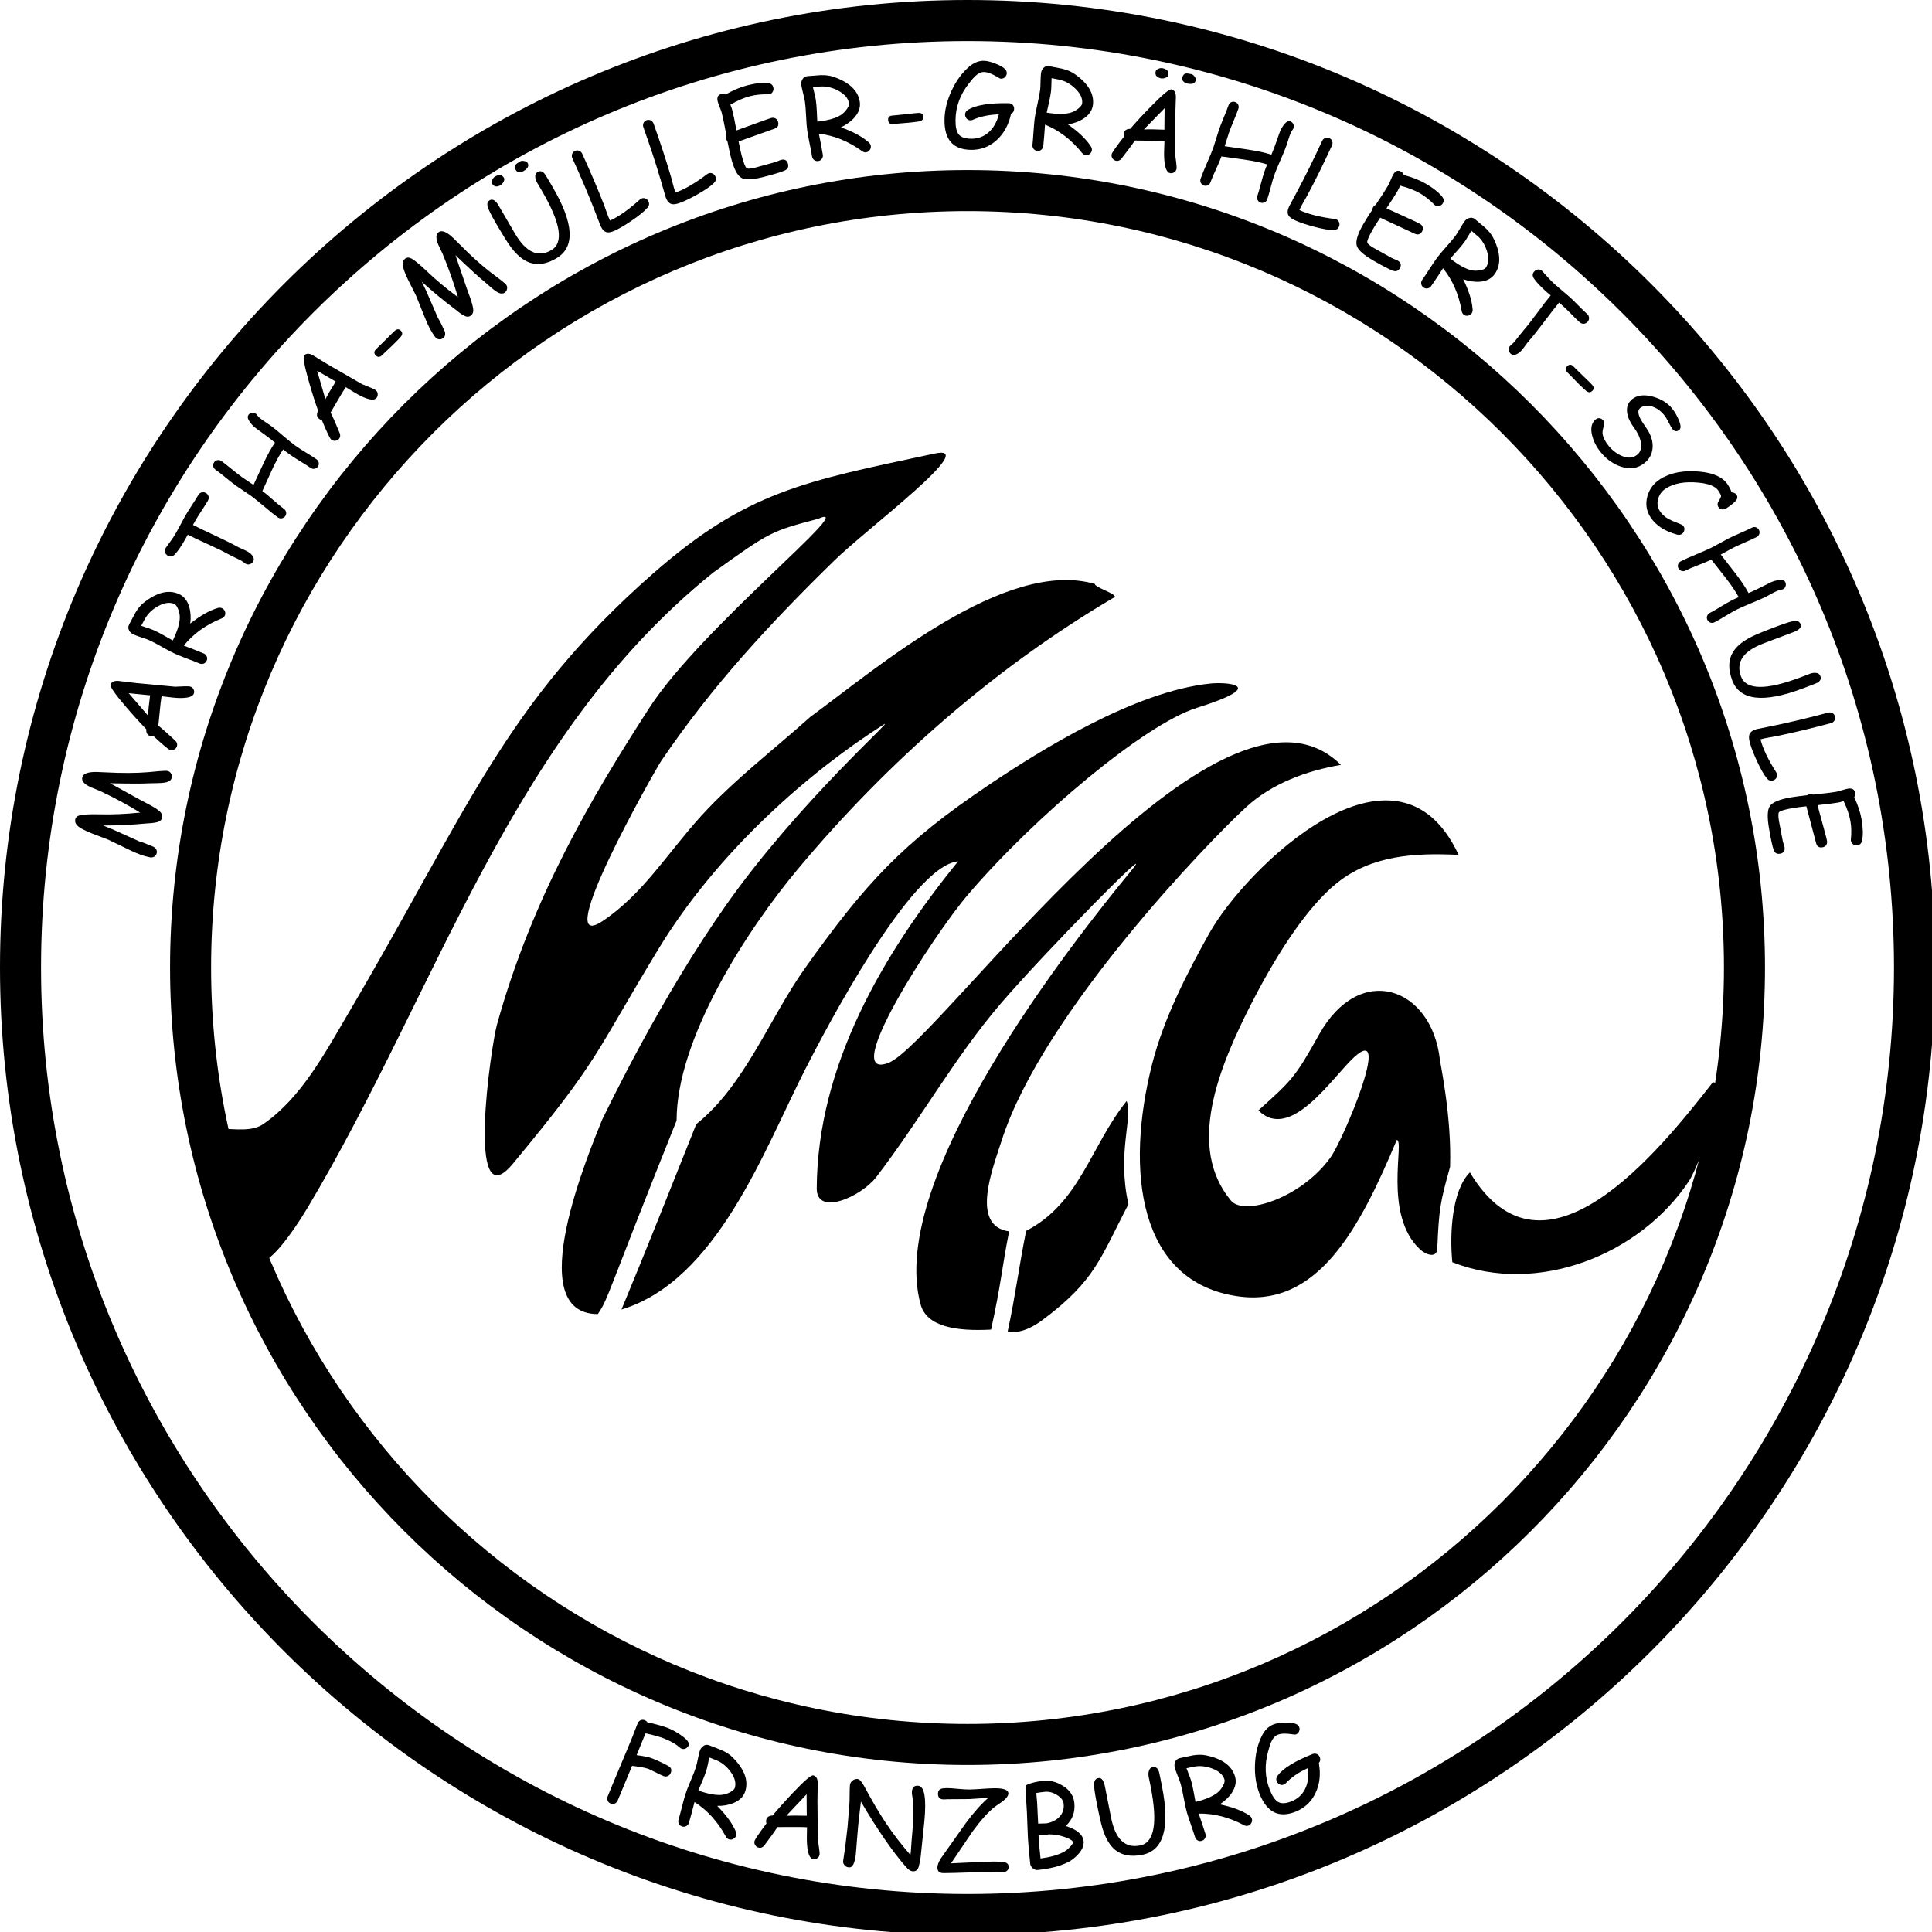
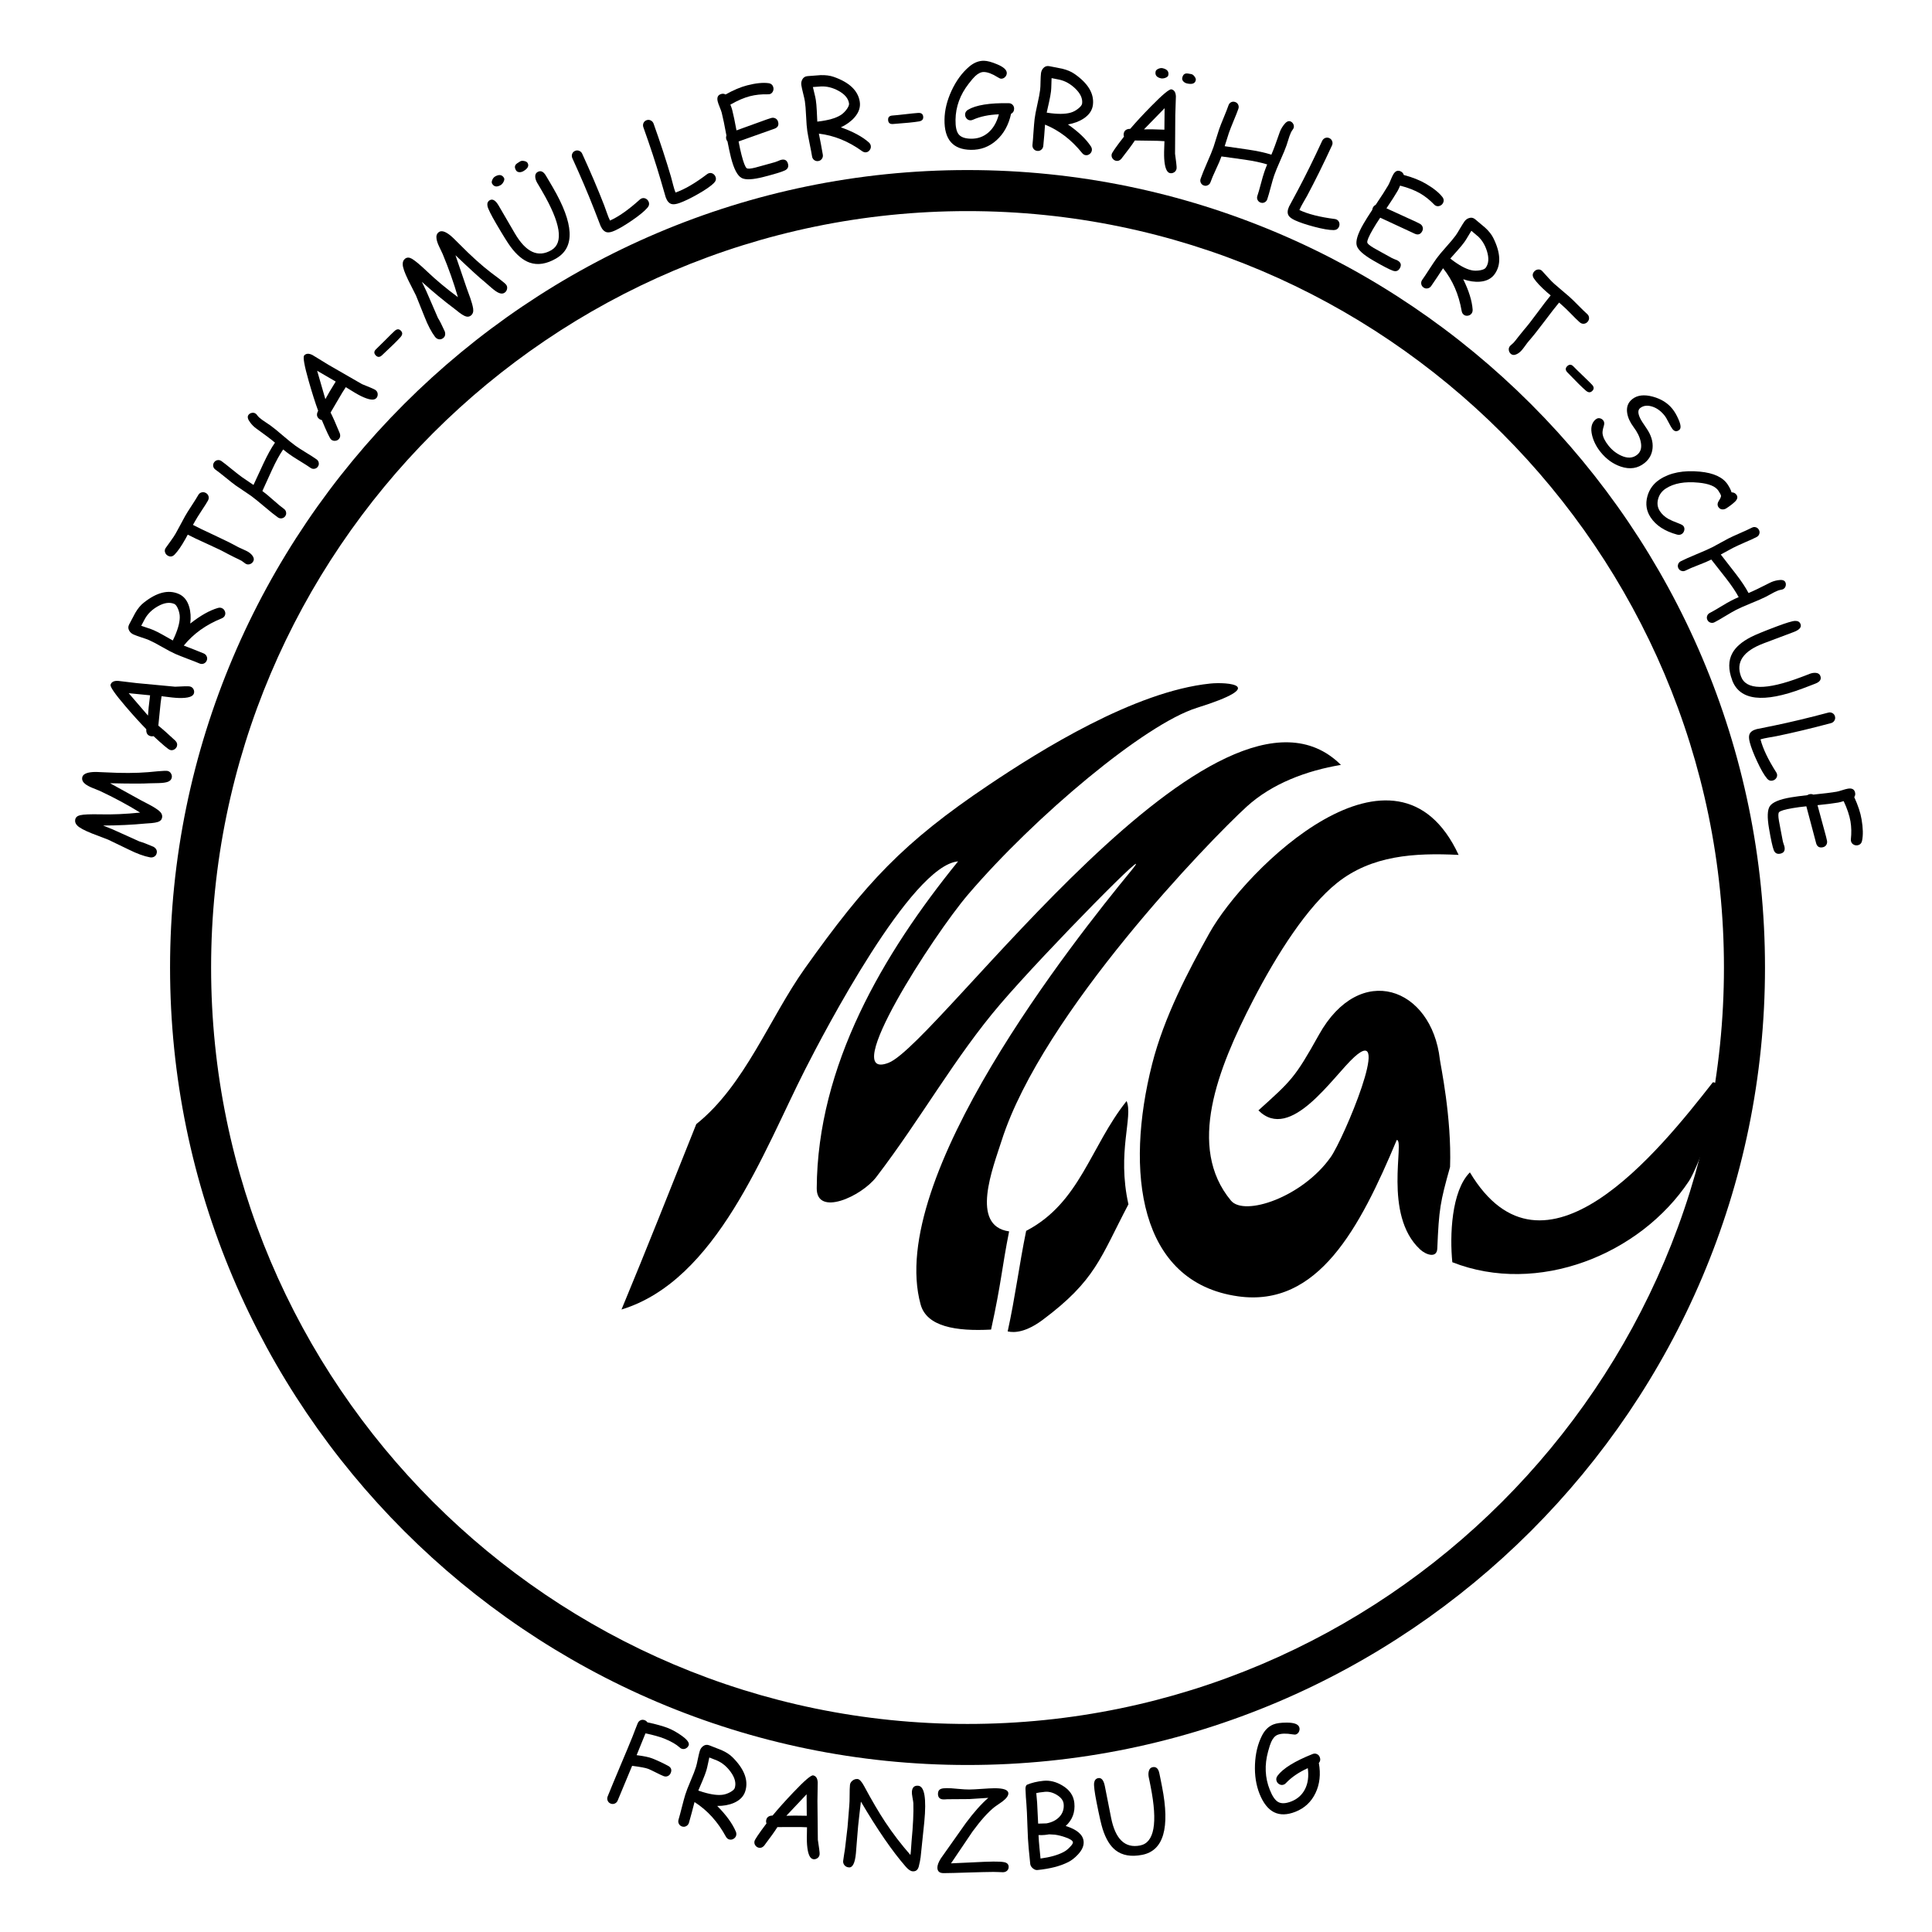
<svg xmlns="http://www.w3.org/2000/svg" xmlns:ns1="http://www.inkscape.org/namespaces/inkscape" xmlns:ns2="http://sodipodi.sourceforge.net/DTD/sodipodi-0.dtd" width="64mm" height="64mm" viewBox="0 0 64 64" version="1.1" id="svg16392" ns1:version="1.1.1 (3bf5ae0d25, 2021-09-20)" ns2:docname="MMGS-Logo.svg">
  <defs id="defs16389" />
  <g ns1:label="Ebene 1" ns1:groupmode="layer" id="layer1">
    <path id="path17055" style="fill:#000000;fill-rule:evenodd;stroke-width:0.517" d="M 120.945 21.258 C 66.039 21.258 21.258 66.039 21.258 120.945 C 21.258 175.851 66.039 220.633 120.945 220.633 C 175.851 220.633 220.633 175.851 220.633 120.945 C 220.633 66.039 175.851 21.258 120.945 21.258 z M 120.945 26.389 C 173.025 26.389 215.502 68.865 215.502 120.945 C 215.502 173.025 173.025 215.502 120.945 215.502 C 68.865 215.502 26.389 173.025 26.389 120.945 C 26.389 68.865 68.865 26.389 120.945 26.389 z " transform="scale(0.265)" />
-     <path id="path11069" style="fill:#000000;fill-rule:evenodd;stroke-width:0.517" d="M 120.945 0 C 54.331 1.8947806e-14 0 54.331 0 120.945 C 9.4739031e-15 187.56 54.331 241.891 120.945 241.891 C 187.56 241.891 241.891 187.56 241.891 120.945 C 241.891 54.331 187.56 0 120.945 0 z M 120.945 5.131 C 184.734 5.131 236.758 57.157 236.758 120.945 C 236.758 184.734 184.734 236.758 120.945 236.758 C 57.157 236.758 5.131 184.734 5.131 120.945 C 5.131 57.157 57.157 5.131 120.945 5.131 z " transform="scale(0.265)" />
    <g aria-label="FRANZBURG" id="text8316" style="font-size:1.642px;line-height:0;letter-spacing:0.308px;word-spacing:0px;fill:#000000;stroke-width:0.137">
      <path d="m 22.575,57.927 q -0.03,-0.012 -0.058,-0.039 -0.177,-0.16 -0.518,-0.297 -0.111,-0.044 -0.266,-0.087 -0.153,-0.044 -0.351,-0.084 l -0.293,0.722 q 0.357,0.044 0.52,0.109 0.258,0.103 0.522,0.244 0.151,0.08 0.089,0.234 -0.03,0.075 -0.099,0.106 -0.068,0.029 -0.14,2.62e-4 -0.087,-0.035 -0.255,-0.12 -0.168,-0.085 -0.255,-0.12 -0.114,-0.046 -0.531,-0.1 l -0.477,1.146 q -0.029,0.072 -0.095,0.102 -0.067,0.031 -0.139,0.003 -0.072,-0.029 -0.1,-0.099 -0.027,-0.067 0.001,-0.139 0.132,-0.33 0.408,-0.985 0.278,-0.656 0.411,-0.986 0.03,-0.074 0.085,-0.222 0.058,-0.15 0.088,-0.223 0.03,-0.074 0.095,-0.106 0.067,-0.031 0.141,-0.002 0.055,0.022 0.087,0.07 0.222,0.046 0.395,0.096 0.173,0.048 0.299,0.098 0.193,0.077 0.418,0.232 0.306,0.212 0.256,0.336 -0.027,0.067 -0.091,0.101 -0.072,0.039 -0.144,0.01 z" style="font-size:3.695px;font-family:'Comic Sans MS';fill:#000000;stroke-width:0.036" id="path16703" />
      <path d="m 24.152,60.933 q -0.066,-0.02 -0.106,-0.092 -0.4,-0.738 -1.039,-1.146 l -0.089,0.342 -0.095,0.343 q -0.023,0.076 -0.088,0.111 -0.064,0.037 -0.138,0.015 -0.074,-0.023 -0.109,-0.09 -0.033,-0.065 -0.01,-0.141 0.041,-0.136 0.11,-0.41 0.07,-0.275 0.112,-0.411 0.048,-0.159 0.178,-0.462 0.13,-0.304 0.178,-0.461 0.027,-0.088 0.062,-0.266 0.037,-0.177 0.064,-0.265 0.03,-0.098 0.108,-0.156 0.093,-0.072 0.206,-0.028 l 0.406,0.159 q 0.228,0.101 0.364,0.237 0.586,0.584 0.424,1.119 -0.08,0.262 -0.379,0.392 -0.241,0.104 -0.553,0.101 0.449,0.451 0.618,0.852 0.028,0.069 0.009,0.131 -0.022,0.072 -0.092,0.11 -0.068,0.038 -0.139,0.016 z m -0.406,-2.616 -0.249,-0.098 -0.046,0.214 q -0.027,0.131 -0.051,0.213 -0.042,0.138 -0.127,0.337 l -0.141,0.332 q 0.024,0.007 0.074,0.024 0.051,0.017 0.077,0.025 0.44,0.134 0.695,0.083 0.113,-0.024 0.222,-0.085 0.121,-0.069 0.141,-0.136 0.073,-0.24 -0.137,-0.53 -0.193,-0.266 -0.458,-0.379 z" style="font-size:3.695px;font-family:'Comic Sans MS';fill:#000000;stroke-width:0.036" id="path16705" />
      <path d="m 26.933,61.586 q -0.163,-0.033 -0.198,-0.475 -0.014,-0.168 -0.002,-0.58 -0.185,-0.012 -0.49,-0.008 l -0.49,0.002 q -0.135,0.214 -0.44,0.616 -0.077,0.087 -0.174,0.068 -0.071,-0.014 -0.117,-0.077 -0.044,-0.062 -0.029,-0.138 0.017,-0.085 0.398,-0.591 -0.021,-0.052 -0.009,-0.112 0.029,-0.143 0.211,-0.149 0.278,-0.337 0.686,-0.766 0.555,-0.585 0.658,-0.564 0.14,0.028 0.151,0.233 l -0.009,0.617 0.013,1.282 0.044,0.3 q 0.022,0.154 0.012,0.201 -0.015,0.076 -0.081,0.116 -0.065,0.04 -0.136,0.026 z m -0.213,-2.148 -0.671,0.712 q 0.225,-0.011 0.676,-6.12e-4 z" style="font-size:3.695px;font-family:'Comic Sans MS';fill:#000000;stroke-width:0.036" id="path16707" />
      <path d="m 30.493,61.541 q -0.008,0.086 -0.056,0.285 -0.046,0.179 -0.209,0.163 -0.099,-0.009 -0.223,-0.152 -0.665,-0.761 -1.486,-2.156 l -0.048,0.407 -0.045,0.409 q -0.014,0.149 -0.037,0.448 -0.021,0.299 -0.036,0.45 -0.046,0.483 -0.233,0.465 -0.099,-0.009 -0.15,-0.078 -0.047,-0.061 -0.039,-0.138 0.007,-0.075 0.033,-0.227 0.027,-0.151 0.034,-0.227 0.011,-0.111 0.039,-0.332 0.028,-0.222 0.039,-0.333 0.011,-0.119 0.029,-0.358 0.018,-0.241 0.029,-0.36 0.011,-0.113 0.011,-0.338 -8.4e-5,-0.227 0.011,-0.34 0.008,-0.083 0.084,-0.144 0.078,-0.061 0.168,-0.053 0.095,0.009 0.215,0.231 0.383,0.713 0.698,1.19 0.375,0.567 0.838,1.095 0.013,-0.077 0.022,-0.228 l 0.016,-0.227 q 0.075,-0.788 0.059,-1.261 -0.003,-0.047 -0.03,-0.193 -0.024,-0.126 -0.018,-0.194 0.02,-0.208 0.21,-0.19 0.312,0.03 0.201,1.195 -0.019,0.199 -0.062,0.596 -0.043,0.395 -0.062,0.594 z" style="font-size:3.695px;font-family:'Comic Sans MS';fill:#000000;stroke-width:0.036" id="path16709" />
      <path d="m 33.195,59.685 -0.242,0.168 q -0.326,0.257 -0.737,0.819 l -0.626,0.927 q -0.045,0.069 -0.087,0.127 l 0.702,-0.032 q 0.46,-0.025 0.703,-0.027 0.238,-0.002 0.352,0.019 0.146,0.028 0.153,0.147 0.004,0.088 -0.057,0.141 -0.054,0.046 -0.135,0.046 -0.052,3.97e-4 -0.157,-0.006 -0.105,-0.005 -0.157,-0.004 -0.274,0.002 -0.824,0.019 -0.548,0.019 -0.822,0.021 -0.207,0.002 -0.209,-0.181 -9.03e-4,-0.119 0.11,-0.3 l 0.191,-0.27 0.644,-0.911 q 0.398,-0.535 0.742,-0.832 l -0.631,0.041 -0.729,0.005 q -0.02,1.5e-4 -0.059,0.004 -0.038,0.002 -0.056,0.002 -0.191,0.001 -0.193,-0.184 -9.29e-4,-0.123 0.096,-0.163 0.059,-0.026 0.196,-0.027 0.124,-9.43e-4 0.37,0.024 0.247,0.023 0.372,0.022 0.139,-0.001 0.415,-0.021 0.278,-0.02 0.418,-0.021 0.464,-0.004 0.465,0.171 9.03e-4,0.119 -0.207,0.276 z" style="font-size:3.695px;font-family:'Comic Sans MS';fill:#000000;stroke-width:0.036" id="path16711" />
      <path d="m 35.382,61.686 q -0.388,0.198 -1.016,0.261 -0.077,0.008 -0.155,-0.059 -0.075,-0.065 -0.083,-0.142 l -0.052,-0.522 q -0.026,-0.257 -0.041,-0.736 -0.016,-0.517 -0.035,-0.747 -0.018,-0.165 -0.03,-0.494 0.004,-0.091 0.047,-0.124 0.237,-0.1 0.547,-0.131 0.316,-0.032 0.628,0.155 0.36,0.214 0.397,0.578 0.046,0.461 -0.286,0.763 0.281,0.088 0.428,0.215 0.149,0.127 0.165,0.292 0.022,0.217 -0.193,0.444 -0.149,0.16 -0.321,0.248 z m -0.781,-2.328 q -0.196,0.02 -0.273,0.04 l 0.028,0.314 0.034,0.698 q 0.257,-0.004 0.275,-0.008 0.269,-0.049 0.426,-0.213 0.169,-0.178 0.144,-0.43 -0.017,-0.171 -0.22,-0.297 -0.203,-0.127 -0.413,-0.105 z m 0.345,1.418 -0.193,-0.011 q -0.023,0.002 -0.071,0.011 -0.046,0.006 -0.072,0.009 -0.097,0.01 -0.208,0.004 0.012,0.227 0.03,0.405 l 0.037,0.372 q 0.469,-0.063 0.753,-0.21 0.121,-0.061 0.225,-0.175 0.1,-0.104 0.095,-0.151 -0.009,-0.084 -0.249,-0.167 -0.18,-0.064 -0.348,-0.087 z" style="font-size:3.695px;font-family:'Comic Sans MS';fill:#000000;stroke-width:0.036" id="path16713" />
      <path d="m 37.836,61.444 q -0.55,0.108 -0.884,-0.155 -0.27,-0.212 -0.425,-0.7 -0.071,-0.22 -0.203,-0.892 -0.049,-0.248 -0.068,-0.402 -0.021,-0.163 -0.012,-0.231 0.019,-0.138 0.134,-0.161 0.163,-0.032 0.222,0.267 l 0.205,1.039 q 0.211,1.073 0.962,0.925 0.706,-0.139 0.351,-1.944 -0.013,-0.067 -0.034,-0.173 -0.023,-0.106 -0.03,-0.141 -0.022,-0.11 9.54e-4,-0.201 0.029,-0.116 0.126,-0.135 0.177,-0.035 0.225,0.208 0.014,0.073 0.045,0.219 0.029,0.147 0.043,0.219 0.404,2.05 -0.657,2.258 z" style="font-size:3.695px;font-family:'Comic Sans MS';fill:#000000;stroke-width:0.036" id="path16715" />
-       <path d="M 41.346,60.48 Q 41.281,60.5 41.207,60.462 40.467,60.066 39.708,60.078 l 0.114,0.335 0.11,0.338 q 0.023,0.076 -0.013,0.141 -0.033,0.066 -0.107,0.088 -0.074,0.022 -0.14,-0.015 -0.063,-0.036 -0.086,-0.112 -0.041,-0.137 -0.134,-0.402 -0.093,-0.268 -0.133,-0.405 -0.047,-0.159 -0.106,-0.484 -0.059,-0.325 -0.106,-0.482 -0.026,-0.088 -0.095,-0.256 -0.067,-0.168 -0.093,-0.257 -0.029,-0.099 0.004,-0.189 0.039,-0.111 0.157,-0.137 l 0.427,-0.091 q 0.246,-0.041 0.434,-0.003 0.811,0.164 0.97,0.7 0.078,0.263 -0.101,0.536 -0.144,0.22 -0.406,0.389 0.624,0.129 0.985,0.37 0.061,0.042 0.08,0.104 0.022,0.073 -0.016,0.142 -0.036,0.069 -0.107,0.09 z m -1.78,-1.959 -0.262,0.055 0.079,0.204 q 0.05,0.124 0.074,0.206 0.041,0.138 0.08,0.351 l 0.066,0.355 q 0.024,-0.007 0.075,-0.02 0.052,-0.014 0.078,-0.021 0.441,-0.131 0.626,-0.314 0.081,-0.082 0.138,-0.193 0.063,-0.124 0.043,-0.191 -0.071,-0.24 -0.406,-0.367 -0.307,-0.116 -0.591,-0.064 z" style="font-size:3.695px;font-family:'Comic Sans MS';fill:#000000;stroke-width:0.036" id="path16717" />
      <path d="m 43.688,58.4 q 0.101,0.556 -0.11,0.997 -0.21,0.439 -0.662,0.619 -0.412,0.164 -0.71,0.017 -0.298,-0.149 -0.482,-0.61 -0.173,-0.434 -0.151,-0.975 0.023,-0.543 0.232,-0.954 0.139,-0.275 0.379,-0.37 0.153,-0.061 0.442,-0.06 0.353,-7.97e-4 0.411,0.145 0.027,0.069 -0.002,0.142 -0.029,0.074 -0.099,0.102 -0.037,0.015 -0.121,-5.2e-4 -0.318,-0.054 -0.494,0.016 -0.126,0.05 -0.211,0.236 -0.043,0.093 -0.103,0.317 -0.183,0.667 0.056,1.267 0.125,0.315 0.273,0.402 0.16,0.095 0.444,-0.017 0.3,-0.119 0.446,-0.397 0.153,-0.294 0.096,-0.704 -0.455,0.208 -0.725,0.496 -0.031,0.034 -0.068,0.048 -0.074,0.029 -0.145,-0.008 -0.066,-0.034 -0.093,-0.103 -0.037,-0.092 0.03,-0.183 0.274,-0.365 1.161,-0.718 0.072,-0.029 0.14,5.51e-4 0.068,0.029 0.097,0.103 0.043,0.109 -0.03,0.193 z" style="font-size:3.695px;font-family:'Comic Sans MS';fill:#000000;stroke-width:0.036" id="path16719" />
    </g>
    <g id="g11081" transform="matrix(0.137,0,0,0.137,-8.727,-25.6)" style="fill:#000000">
      <path d="m 286.31,502.301 c -8.47,-30.625 37.07,-88.068 50.877,-104.865 7.302,-8.883 -20.63,19.389 -31.572,32.16 -10.985,12.821 -19.177,27.689 -30.024,41.864 -3.599,4.703 -14.441,9.634 -14.405,2.728 0.158,-29.66 16.014,-56.686 34.178,-79.048 -11.372,0.992 -32.421,41.34 -37.009,50.371 -10.004,19.694 -21.329,50.968 -44.377,57.99 6.116,-14.701 12.03,-29.715 18.081,-44.827 11.753,-9.387 17.677,-25.61 26.296,-37.717 14.661,-20.594 23.631,-30.337 44.428,-44.297 12.501,-8.391 35.22,-22.624 53.547,-24.517 4.013,-0.415 14.417,0.351 -3.247,5.878 -12.549,3.926 -39.113,26.182 -55.34,45.173 -8.258,9.665 -31.438,45.382 -19.195,40.653 12.088,-4.67 80.098,-101.153 109.386,-72.033 -8.243,1.374 -16.642,4.483 -22.802,10.104 -8.813,8.042 -49.389,49.897 -59.233,80.722 -2.122,6.646 -7.709,20.639 1.804,21.97 -1.776,8.9 -1.849,12.269 -4.362,23.741 -8.51,0.457 -15.555,-0.717 -17.03,-6.05 z" style="fill:#000000;fill-rule:evenodd" id="path11071" />
      <path d="m 307.353,508.793 c 1.834,-8.319 2.792,-16.144 4.471,-24.311 13.051,-6.792 15.503,-20.398 24.28,-31.388 1.647,3.758 -2.381,12.291 0.45,24.967 -6.793,12.898 -7.888,18.348 -20.713,27.923 -3.983,2.974 -6.787,3.2 -8.488,2.809 z" style="fill:#000000;fill-rule:evenodd" id="path11073" />
-       <path d="m 117.394,459.818 c 3.282,0 7.236,0.73 9.998,-1.179 9.233,-6.383 15.001,-17.378 20.683,-27.017 28.569,-48.467 37.586,-74.487 73.375,-105.948 22.846,-20.083 36.779,-22.421 68.047,-29.102 11.84,-2.758 -16.115,18.049 -24.004,25.765 -15.788,15.443 -29.567,30.325 -41.953,48.574 -1.181,1.74 -27.21,47.425 -14.117,38.65 9.823,-6.584 15.644,-16.395 23.766,-25.347 7.872,-8.677 18.064,-16.483 26.428,-23.996 16.256,-11.906 47.138,-38.42 68.813,-32.162 0,0.84 4.873,2.214 4.873,3.13 -29.002,17.019 -54.969,39.868 -76.584,65.699 -12.551,14.999 -29.42,41.155 -29.42,60.922 -17.019,42.434 -16.457,43.052 -19.052,46.791 -18.775,0 -1.784,-39.88 1.04,-46.978 1.541,-3.097 14.216,-29.637 30.252,-52.298 17.382,-24.564 40.87,-45.197 37.894,-43.309 -17.491,11.093 -39.944,30.306 -54.562,54.382 -15.515,25.555 -14.017,26.374 -35.194,51.893 -11.455,13.803 -5.224,-28.593 -3.823,-33.646 8.55,-30.82 22.993,-55.171 36.816,-76.566 12.693,-19.645 51.681,-50.474 40.798,-45.759 -11.187,2.994 -11.435,2.973 -25.297,12.975 -49.15,39.534 -66.43,100.523 -98.08,153.567 -4.411,7.392 -8.967,12.783 -10.646,12.783 -3.246,-9.457 -10.051,-22.346 -10.051,-31.822 z" style="fill:#000000;fill-rule:evenodd" id="path11075" />
+       <path d="m 117.394,459.818 z" style="fill:#000000;fill-rule:evenodd" id="path11075" />
      <path d="m 363.046,500.307 c -24.04,-3.391 -27.358,-30.208 -20.759,-56.184 2.892,-11.383 8.74,-22.473 13.814,-31.581 8.742,-15.693 45.207,-51.402 60.293,-18.967 -10.685,-0.534 -21.053,0.099 -29.422,6.794 -7.169,5.735 -14.47,17.108 -20.309,28.412 -8.533,16.521 -16.054,35.49 -5.317,48.385 3.241,3.891 17.256,-0.81 24.117,-10.512 3.135,-4.433 14.94,-32.576 5.714,-24.213 -5.19,4.704 -15.412,20.687 -23.191,12.908 7.937,-7.174 8.792,-7.794 14.621,-18.268 9.921,-17.831 27.27,-11.503 29.252,5.95 0.149,1.312 2.877,13.992 2.464,25.995 -2.388,8.538 -2.681,10.093 -3.088,19.732 -0.102,2.418 -2.722,1.539 -4.157,0.211 -9.047,-8.372 -3.644,-26.472 -5.641,-26.472 -8.929,21.293 -19.011,40.545 -38.392,37.811 z" style="fill:#000000;fill-rule:evenodd" id="path11077" />
      <path d="m 472.132,472.373 c -11.892,17.954 -36.657,27.781 -57.263,19.691 -0.641,-6.37 -0.253,-17.223 4.25,-21.726 17.783,29.689 45.617,-4.991 58.745,-21.781 4.601,0 -3.758,20.835 -5.732,23.816 z" style="fill:#000000;fill-rule:evenodd" id="path11079" />
    </g>
    <g aria-label="MARTHA-MÜLLER-GRÄHLERT-SCHULE" id="text13357" style="font-size:1.642px;line-height:0;letter-spacing:0.308px;word-spacing:0px;fill:#000000;stroke-width:0.137">
      <path d="m 5.69,25.759 q -0.018,0.096 -0.129,0.139 -0.095,0.037 -0.302,0.043 l -0.317,0.007 q -0.297,0.02 -1.295,-0.002 l 1.003,0.554 0.318,0.167 q 0.189,0.101 0.303,0.194 0.121,0.1 0.098,0.225 -0.019,0.105 -0.144,0.144 -0.082,0.025 -0.203,0.036 l -0.206,0.015 q -0.659,0.063 -1.4,0.066 l 0.306,0.123 0.894,0.403 q 0.162,0.045 0.471,0.179 0.128,0.079 0.106,0.201 -0.016,0.087 -0.088,0.127 -0.061,0.034 -0.139,0.02 -0.296,-0.055 -0.704,-0.258 L 3.583,27.815 3.043,27.608 q -0.377,-0.151 -0.482,-0.26 -0.09,-0.09 -0.07,-0.195 0.021,-0.115 0.163,-0.148 0.171,-0.04 0.672,-0.029 0.601,0.015 1.317,-0.058 -0.634,-0.39 -1.338,-0.719 l -0.249,-0.101 q -0.15,-0.061 -0.236,-0.13 -0.118,-0.094 -0.096,-0.214 0.028,-0.153 0.338,-0.178 0.106,-0.01 0.431,0.009 0.821,0.044 1.418,-0.006 l 0.321,-0.03 q 0.257,-0.022 0.314,-0.011 0.076,0.014 0.117,0.082 0.041,0.066 0.027,0.139 z" style="font-size:3.695px;font-family:'Comic Sans MS';fill:#000000;stroke-width:0.036" id="path16626" />
      <path d="m 6.422,22.974 q -0.05,0.158 -0.493,0.148 -0.169,-0.004 -0.577,-0.059 -0.031,0.183 -0.058,0.487 l -0.049,0.488 q 0.198,0.157 0.567,0.502 0.079,0.085 0.049,0.18 -0.022,0.069 -0.089,0.108 -0.067,0.038 -0.141,0.014 -0.083,-0.026 -0.546,-0.457 -0.054,0.015 -0.112,-0.003 Q 4.833,24.337 4.846,24.156 4.54,23.844 4.155,23.394 3.631,22.781 3.663,22.681 3.706,22.545 3.911,22.555 l 0.612,0.073 1.277,0.12 0.303,-0.013 q 0.155,-0.006 0.202,0.009 0.074,0.023 0.107,0.092 0.033,0.069 0.011,0.138 z m -2.158,-0.011 0.638,0.742 q 0.012,-0.225 0.07,-0.672 z" style="font-size:3.695px;font-family:'Comic Sans MS';fill:#000000;stroke-width:0.036" id="path16628" />
      <path d="m 7.449,20.389 q -0.027,0.063 -0.104,0.095 -0.779,0.313 -1.257,0.902 l 0.33,0.127 0.33,0.133 q 0.073,0.032 0.1,0.1 0.03,0.068 -0.001,0.139 -0.031,0.071 -0.101,0.098 -0.068,0.026 -0.141,-0.006 -0.131,-0.057 -0.395,-0.155 -0.265,-0.101 -0.396,-0.158 -0.152,-0.066 -0.439,-0.23 -0.287,-0.164 -0.437,-0.229 -0.084,-0.037 -0.257,-0.092 -0.172,-0.057 -0.256,-0.094 -0.094,-0.041 -0.143,-0.125 -0.06,-0.101 -0.004,-0.208 l 0.204,-0.385 q 0.126,-0.215 0.277,-0.334 0.647,-0.516 1.16,-0.293 0.252,0.109 0.346,0.421 0.076,0.251 0.038,0.561 0.5,-0.395 0.916,-0.517 0.072,-0.02 0.131,0.006 0.07,0.03 0.099,0.104 0.03,0.072 3.346e-4,0.14 z m -2.645,0.105 -0.126,0.236 0.207,0.07 q 0.127,0.042 0.205,0.075 0.132,0.057 0.32,0.164 l 0.314,0.178 q 0.01,-0.023 0.033,-0.07 0.023,-0.049 0.034,-0.074 Q 5.974,20.651 5.953,20.392 5.942,20.278 5.894,20.162 5.839,20.034 5.774,20.006 5.544,19.907 5.232,20.082 4.946,20.243 4.804,20.494 Z" style="font-size:3.695px;font-family:'Comic Sans MS';fill:#000000;stroke-width:0.036" id="path16630" />
      <path d="m 6.892,16.578 q -0.065,0.116 -0.22,0.348 -0.149,0.226 -0.217,0.35 l -0.063,0.112 q 0.22,0.117 0.729,0.352 0.474,0.22 0.726,0.361 0.055,0.031 0.173,0.082 0.118,0.052 0.175,0.083 0.107,0.06 0.165,0.138 0.079,0.102 0.027,0.195 -0.035,0.063 -0.108,0.089 -0.072,0.026 -0.142,-0.013 -0.024,-0.013 -0.066,-0.048 -0.043,-0.034 -0.066,-0.048 Q 7.929,18.537 7.768,18.462 7.609,18.385 7.53,18.341 7.305,18.215 6.877,18.023 6.415,17.814 6.22,17.711 l -0.079,0.144 q -0.193,0.345 -0.354,0.513 -0.104,0.109 -0.227,0.04 -0.065,-0.036 -0.09,-0.104 -0.029,-0.078 0.017,-0.149 0.034,-0.053 0.169,-0.236 0.107,-0.147 0.162,-0.244 0.053,-0.094 0.157,-0.288 0.103,-0.195 0.156,-0.289 0.068,-0.121 0.218,-0.349 0.151,-0.23 0.219,-0.351 0.038,-0.068 0.111,-0.087 0.071,-0.02 0.14,0.019 0.068,0.038 0.089,0.11 0.02,0.071 -0.018,0.139 z" style="font-size:3.695px;font-family:'Comic Sans MS';fill:#000000;stroke-width:0.036" id="path16632" />
      <path d="m 8.525,13.762 q 0.046,0.066 0.165,0.151 0.044,0.031 0.133,0.09 0.089,0.059 0.133,0.09 0.147,0.105 0.418,0.339 0.273,0.233 0.419,0.338 0.112,0.08 0.346,0.223 0.235,0.143 0.348,0.224 0.06,0.043 0.072,0.113 0.013,0.069 -0.03,0.129 -0.042,0.059 -0.112,0.07 -0.07,0.012 -0.131,-0.031 Q 10.173,15.418 9.938,15.275 9.703,15.132 9.592,15.052 9.485,14.975 9.38,14.889 9.205,15.143 9.011,15.564 l -0.32,0.702 q 0.132,0.094 0.357,0.295 0.223,0.2 0.357,0.295 0.06,0.043 0.072,0.113 0.014,0.07 -0.029,0.13 -0.043,0.06 -0.115,0.071 Q 9.263,17.181 9.203,17.138 9.047,17.027 8.757,16.781 8.466,16.534 8.311,16.422 8.23,16.365 8.063,16.254 7.896,16.143 7.813,16.085 7.697,16.002 7.476,15.821 7.253,15.64 7.137,15.557 q -0.062,-0.044 -0.074,-0.113 -0.012,-0.07 0.031,-0.131 0.043,-0.06 0.112,-0.07 0.07,-0.012 0.132,0.032 0.117,0.084 0.341,0.268 0.223,0.181 0.34,0.265 L 8.397,16.065 8.728,15.351 Q 8.928,14.923 9.109,14.663 8.911,14.497 8.488,14.194 8.377,14.115 8.289,13.996 8.166,13.836 8.229,13.747 q 0.04,-0.056 0.112,-0.07 0.071,-0.016 0.133,0.028 0.022,0.016 0.051,0.056 z" style="font-size:3.695px;font-family:'Comic Sans MS';fill:#000000;stroke-width:0.036" id="path16634" />
      <path d="m 12.464,13.19 q -0.111,0.123 -0.509,-0.071 -0.152,-0.074 -0.5,-0.294 -0.105,0.154 -0.256,0.418 l -0.248,0.423 q 0.115,0.225 0.306,0.692 0.036,0.111 -0.03,0.184 -0.048,0.054 -0.126,0.061 -0.076,0.006 -0.134,-0.045 -0.064,-0.058 -0.306,-0.643 -0.055,-0.009 -0.101,-0.05 -0.108,-0.098 -0.021,-0.257 -0.149,-0.411 -0.311,-0.98 -0.221,-0.775 -0.151,-0.853 0.095,-0.106 0.278,-0.012 l 0.526,0.322 1.111,0.64 0.281,0.115 q 0.144,0.059 0.18,0.092 0.058,0.052 0.059,0.129 0.001,0.077 -0.047,0.13 z m -1.958,-0.908 0.272,0.94 q 0.105,-0.2 0.343,-0.582 z" style="font-size:3.695px;font-family:'Comic Sans MS';fill:#000000;stroke-width:0.036" id="path16636" />
      <path d="m 13.275,11.159 q -0.163,0.185 -0.623,0.612 -0.111,0.103 -0.207,-1.34e-4 -0.096,-0.103 0.015,-0.206 0.104,-0.097 0.305,-0.3 0.2,-0.203 0.305,-0.3 0.118,-0.109 0.213,-0.006 0.085,0.091 -0.009,0.2 z" style="font-size:3.695px;font-family:'Comic Sans MS';fill:#000000;stroke-width:0.036" id="path16638" />
      <path d="m 16.724,9.691 q -0.078,0.059 -0.189,0.016 -0.095,-0.036 -0.252,-0.171 L 16.044,9.328 q -0.233,-0.185 -0.956,-0.873 l 0.37,1.085 0.122,0.337 q 0.071,0.202 0.094,0.348 0.022,0.155 -0.08,0.232 -0.085,0.064 -0.203,0.009 -0.077,-0.036 -0.174,-0.11 l -0.163,-0.128 Q 14.524,9.831 13.974,9.335 l 0.143,0.297 0.39,0.9 q 0.09,0.142 0.228,0.45 0.042,0.145 -0.057,0.22 -0.07,0.053 -0.15,0.035 -0.069,-0.016 -0.117,-0.079 -0.182,-0.24 -0.348,-0.665 L 13.782,9.793 13.522,9.277 q -0.178,-0.366 -0.181,-0.517 -0.006,-0.127 0.079,-0.191 0.093,-0.071 0.22,6.824e-4 0.153,0.085 0.516,0.43 0.435,0.415 1.013,0.844 -0.207,-0.715 -0.506,-1.432 L 14.548,8.169 q -0.07,-0.146 -0.087,-0.255 -0.025,-0.149 0.073,-0.223 0.124,-0.094 0.369,0.096 0.085,0.065 0.313,0.297 0.577,0.586 1.053,0.95 L 16.526,9.227 q 0.205,0.157 0.24,0.203 0.047,0.062 0.031,0.139 -0.014,0.077 -0.073,0.121 z" style="font-size:3.695px;font-family:'Comic Sans MS';fill:#000000;stroke-width:0.036" id="path16640" />
      <path d="M 18.432,8.557 Q 17.948,8.84 17.547,8.7 17.222,8.588 16.916,8.177 16.778,7.993 16.432,7.401 16.305,7.183 16.236,7.043 16.163,6.896 16.149,6.829 q -0.027,-0.136 0.074,-0.196 0.143,-0.084 0.297,0.18 l 0.533,0.915 q 0.551,0.944 1.211,0.559 0.622,-0.362 -0.305,-1.952 -0.035,-0.059 -0.089,-0.153 -0.056,-0.093 -0.074,-0.124 -0.056,-0.097 -0.065,-0.19 -0.011,-0.119 0.075,-0.169 0.156,-0.091 0.28,0.123 0.037,0.064 0.114,0.192 0.075,0.129 0.113,0.193 1.052,1.805 0.118,2.349 z m -2.036,-2.708 q 0.204,-0.119 0.3,0.045 0.027,0.047 -0.016,0.13 -0.04,0.075 -0.094,0.107 -0.192,0.112 -0.285,-0.049 -0.026,-0.045 0.006,-0.122 0.034,-0.078 0.09,-0.111 z m 0.833,-0.502 q 0.053,-0.031 0.137,-0.013 0.083,0.017 0.11,0.063 0.084,0.143 -0.139,0.273 -0.064,0.037 -0.133,0.034 -0.078,-0.005 -0.113,-0.065 -0.063,-0.108 -0.011,-0.18 0.028,-0.041 0.15,-0.112 z" style="font-size:3.695px;font-family:'Comic Sans MS';fill:#000000;stroke-width:0.036" id="path16642" />
      <path d="m 21.45,6.878 q -0.146,0.172 -0.511,0.422 -0.337,0.231 -0.568,0.337 -0.166,0.076 -0.261,0.058 -0.13,-0.024 -0.214,-0.208 L 19.68,6.929 Q 19.379,6.158 18.961,5.243 q -0.032,-0.071 -0.009,-0.141 0.025,-0.071 0.094,-0.102 0.071,-0.032 0.139,-0.004 0.07,0.027 0.102,0.098 0.424,0.927 0.727,1.707 l 0.093,0.259 q 0.049,0.142 0.1,0.246 0.43,-0.191 0.99,-0.697 0.024,-0.021 0.049,-0.032 0.071,-0.032 0.144,0.002 0.064,0.032 0.094,0.098 0.048,0.105 -0.034,0.202 z" style="font-size:3.695px;font-family:'Comic Sans MS';fill:#000000;stroke-width:0.036" id="path16644" />
      <path d="m 23.653,6.06 q -0.16,0.159 -0.546,0.377 -0.355,0.201 -0.595,0.287 -0.172,0.061 -0.265,0.035 -0.127,-0.035 -0.195,-0.225 L 21.885,5.959 q -0.233,-0.794 -0.572,-1.742 -0.026,-0.073 0.003,-0.141 0.031,-0.069 0.102,-0.094 0.073,-0.026 0.139,0.008 0.067,0.033 0.094,0.106 0.342,0.96 0.577,1.763 l 0.07,0.266 q 0.037,0.146 0.079,0.253 0.445,-0.153 1.047,-0.609 0.026,-0.019 0.051,-0.028 0.073,-0.026 0.143,0.014 0.061,0.038 0.086,0.105 0.039,0.109 -0.052,0.199 z" style="font-size:3.695px;font-family:'Comic Sans MS';fill:#000000;stroke-width:0.036" id="path16646" />
      <path d="m 25.492,3.119 q -0.024,0.006 -0.056,0.005 -0.317,-0.008 -0.591,0.062 -0.143,0.037 -0.306,0.106 -0.163,0.07 -0.345,0.174 0.045,0.11 0.062,0.178 0.062,0.243 0.141,0.675 l 0.747,-0.27 q 0.328,-0.121 0.405,-0.141 0.077,-0.02 0.142,0.016 0.065,0.035 0.086,0.118 0.041,0.159 -0.115,0.219 L 25.256,4.405 24.467,4.686 q 0.025,0.126 0.048,0.239 0.025,0.111 0.049,0.207 0.099,0.386 0.172,0.44 0.054,0.038 0.287,-0.021 0.108,-0.028 0.324,-0.089 0.217,-0.063 0.327,-0.091 0.035,-0.009 0.1,-0.037 0.065,-0.03 0.098,-0.038 0.185,-0.047 0.232,0.134 0.038,0.147 -0.103,0.215 -0.156,0.075 -0.703,0.215 -0.542,0.139 -0.732,0.035 -0.208,-0.113 -0.351,-0.673 -0.029,-0.112 -0.057,-0.246 -0.029,-0.134 -0.059,-0.29 -0.03,-0.035 -0.041,-0.081 -0.015,-0.059 0.006,-0.115 -0.094,-0.514 -0.156,-0.755 -0.017,-0.065 -0.066,-0.184 -0.05,-0.121 -0.066,-0.186 -0.053,-0.208 0.121,-0.253 0.073,-0.019 0.139,0.018 0.195,-0.11 0.373,-0.185 0.18,-0.076 0.344,-0.118 0.425,-0.109 0.704,-0.072 0.129,0.017 0.16,0.138 0.018,0.07 -0.014,0.136 -0.035,0.072 -0.111,0.092 z" style="font-size:3.695px;font-family:'Comic Sans MS';fill:#000000;stroke-width:0.036" id="path16648" />
      <path d="m 28.695,5.045 q -0.068,0.01 -0.135,-0.037 -0.68,-0.492 -1.434,-0.581 l 0.068,0.347 0.063,0.35 q 0.012,0.078 -0.032,0.138 -0.042,0.061 -0.118,0.073 -0.077,0.012 -0.137,-0.034 -0.058,-0.044 -0.07,-0.122 -0.022,-0.141 -0.079,-0.417 -0.056,-0.278 -0.078,-0.419 -0.025,-0.164 -0.04,-0.494 -0.015,-0.33 -0.04,-0.492 -0.014,-0.091 -0.059,-0.266 -0.044,-0.176 -0.058,-0.267 -0.016,-0.102 0.029,-0.187 0.053,-0.105 0.174,-0.115 l 0.435,-0.033 q 0.249,-0.007 0.43,0.056 0.781,0.272 0.867,0.824 0.042,0.271 -0.172,0.518 -0.172,0.198 -0.454,0.331 0.601,0.212 0.926,0.499 0.055,0.05 0.065,0.114 0.012,0.075 -0.035,0.139 -0.045,0.064 -0.118,0.075 z m -1.5,-2.181 -0.267,0.019 0.051,0.213 q 0.033,0.13 0.046,0.214 0.022,0.143 0.032,0.358 L 27.074,4.029 q 0.025,-0.004 0.077,-0.01 0.054,-0.006 0.081,-0.011 0.455,-0.07 0.662,-0.227 0.091,-0.071 0.163,-0.173 0.079,-0.114 0.068,-0.184 Q 28.087,3.176 27.772,3.006 27.483,2.85 27.195,2.864 Z" style="font-size:3.695px;font-family:'Comic Sans MS';fill:#000000;stroke-width:0.036" id="path16650" />
      <path d="m 30.45,4.021 q -0.243,0.042 -0.869,0.087 -0.151,0.011 -0.161,-0.13 -0.01,-0.14 0.141,-0.151 0.142,-0.01 0.426,-0.043 0.283,-0.033 0.426,-0.043 0.16,-0.011 0.17,0.129 0.009,0.124 -0.132,0.15 z" style="font-size:3.695px;font-family:'Comic Sans MS';fill:#000000;stroke-width:0.036" id="path16652" />
      <path d="m 33.493,3.769 q -0.12,0.552 -0.484,0.878 -0.362,0.325 -0.849,0.317 -0.444,-0.007 -0.662,-0.257 -0.218,-0.252 -0.21,-0.748 0.007,-0.467 0.235,-0.958 0.23,-0.493 0.581,-0.792 0.234,-0.2 0.492,-0.196 0.164,0.003 0.431,0.115 0.326,0.135 0.324,0.292 -0.001,0.074 -0.056,0.131 -0.055,0.057 -0.131,0.056 -0.04,-6.125e-4 -0.111,-0.047 -0.273,-0.172 -0.463,-0.175 -0.135,-0.002 -0.285,0.136 -0.075,0.069 -0.217,0.253 -0.425,0.546 -0.435,1.191 -0.005,0.339 0.097,0.476 0.111,0.15 0.416,0.154 0.323,0.005 0.564,-0.195 0.254,-0.213 0.359,-0.613 -0.5,0.018 -0.86,0.18 -0.042,0.019 -0.081,0.019 -0.079,-0.001 -0.131,-0.063 -0.048,-0.057 -0.047,-0.131 0.002,-0.099 0.098,-0.157 0.393,-0.232 1.347,-0.217 0.078,0.001 0.129,0.054 0.051,0.053 0.05,0.132 -0.002,0.117 -0.102,0.166 z" style="font-size:3.695px;font-family:'Comic Sans MS';fill:#000000;stroke-width:0.036" id="path16654" />
      <path d="M 35.967,5.141 Q 35.898,5.133 35.846,5.069 35.32,4.414 34.618,4.128 l -0.026,0.353 -0.032,0.354 q -0.009,0.079 -0.067,0.125 -0.056,0.048 -0.133,0.039 -0.077,-0.009 -0.123,-0.069 -0.044,-0.058 -0.035,-0.137 0.016,-0.142 0.034,-0.423 0.02,-0.283 0.036,-0.424 0.019,-0.165 0.092,-0.487 0.073,-0.322 0.092,-0.485 0.011,-0.091 0.013,-0.273 0.004,-0.181 0.015,-0.272 0.012,-0.102 0.078,-0.173 0.079,-0.087 0.198,-0.064 l 0.428,0.084 q 0.242,0.059 0.4,0.168 0.681,0.469 0.617,1.025 -0.031,0.272 -0.303,0.454 -0.218,0.146 -0.526,0.199 0.523,0.364 0.761,0.727 0.04,0.063 0.033,0.127 -0.009,0.075 -0.071,0.124 -0.06,0.049 -0.134,0.041 z m -0.869,-2.501 -0.263,-0.052 -0.007,0.219 q -0.003,0.134 -0.012,0.218 -0.017,0.143 -0.064,0.354 l -0.079,0.352 q 0.025,0.003 0.077,0.011 0.054,0.008 0.08,0.011 0.457,0.053 0.699,-0.043 0.107,-0.044 0.203,-0.124 0.107,-0.089 0.115,-0.159 0.029,-0.249 -0.23,-0.497 Q 35.379,2.703 35.098,2.64 Z" style="font-size:3.695px;font-family:'Comic Sans MS';fill:#000000;stroke-width:0.036" id="path16656" />
      <path d="m 38.756,5.735 q -0.162,-0.036 -0.19,-0.478 -0.011,-0.169 0.008,-0.58 -0.185,-0.015 -0.49,-0.016 l -0.49,-0.007 q -0.139,0.211 -0.45,0.608 -0.078,0.086 -0.175,0.065 -0.07,-0.016 -0.116,-0.079 -0.043,-0.063 -0.027,-0.139 0.019,-0.085 0.408,-0.584 -0.02,-0.052 -0.007,-0.112 0.032,-0.143 0.213,-0.145 0.284,-0.333 0.699,-0.755 0.565,-0.575 0.667,-0.553 0.139,0.031 0.147,0.236 l -0.02,0.616 -0.008,1.282 0.039,0.3 q 0.02,0.154 0.009,0.202 -0.017,0.076 -0.083,0.115 -0.066,0.039 -0.136,0.023 z M 38.579,3.584 37.896,4.285 q 0.225,-0.008 0.676,0.011 z m -0.068,-1.325 q 0.231,0.051 0.19,0.236 -0.012,0.053 -0.1,0.085 -0.08,0.028 -0.142,0.015 -0.217,-0.048 -0.177,-0.229 0.011,-0.051 0.087,-0.086 0.078,-0.035 0.141,-0.021 z m 0.953,0.196 q 0.06,0.013 0.109,0.083 0.05,0.068 0.038,0.121 -0.036,0.162 -0.288,0.106 -0.072,-0.016 -0.12,-0.065 -0.054,-0.056 -0.039,-0.125 0.027,-0.122 0.114,-0.139 0.049,-0.011 0.186,0.019 z" style="font-size:3.695px;font-family:'Comic Sans MS';fill:#000000;stroke-width:0.036" id="path16658" />
      <path d="m 42.814,4.307 q -0.05,0.063 -0.098,0.201 -0.018,0.051 -0.049,0.153 -0.031,0.102 -0.049,0.153 -0.059,0.171 -0.205,0.498 -0.145,0.328 -0.204,0.498 -0.045,0.13 -0.115,0.395 -0.07,0.266 -0.115,0.397 -0.024,0.07 -0.088,0.101 -0.062,0.032 -0.132,0.008 -0.068,-0.023 -0.1,-0.088 -0.031,-0.064 -0.007,-0.134 0.045,-0.131 0.115,-0.397 0.07,-0.266 0.115,-0.395 0.043,-0.125 0.095,-0.25 Q 41.684,5.354 41.226,5.288 L 40.462,5.182 q -0.053,0.154 -0.181,0.426 -0.127,0.271 -0.181,0.426 -0.024,0.07 -0.088,0.101 -0.063,0.034 -0.133,0.01 -0.07,-0.024 -0.101,-0.09 -0.03,-0.064 -0.006,-0.134 0.062,-0.181 0.214,-0.529 0.154,-0.349 0.216,-0.53 0.032,-0.094 0.09,-0.286 0.058,-0.192 0.091,-0.287 0.046,-0.135 0.156,-0.399 0.11,-0.265 0.156,-0.4 0.025,-0.072 0.087,-0.104 0.064,-0.031 0.134,-0.007 0.07,0.024 0.1,0.088 0.031,0.064 0.007,0.136 -0.047,0.136 -0.159,0.403 -0.11,0.265 -0.157,0.402 l -0.138,0.435 0.779,0.113 q 0.467,0.069 0.768,0.168 0.103,-0.238 0.271,-0.729 0.045,-0.13 0.133,-0.248 0.119,-0.163 0.221,-0.128 0.065,0.022 0.1,0.088 0.035,0.064 0.011,0.135 -0.009,0.026 -0.039,0.065 z" style="font-size:3.695px;font-family:'Comic Sans MS';fill:#000000;stroke-width:0.036" id="path16660" />
      <path d="m 44.178,7.622 q -0.225,0.001 -0.653,-0.113 -0.395,-0.105 -0.626,-0.211 -0.165,-0.076 -0.214,-0.16 -0.067,-0.114 0.018,-0.298 l 0.283,-0.527 q 0.389,-0.73 0.811,-1.644 0.033,-0.07 0.101,-0.098 0.07,-0.027 0.139,0.005 0.07,0.033 0.094,0.103 0.025,0.071 -0.008,0.141 -0.427,0.925 -0.822,1.663 L 43.165,6.721 q -0.076,0.13 -0.121,0.236 0.425,0.202 1.174,0.298 0.032,0.005 0.056,0.016 0.07,0.033 0.092,0.11 0.018,0.07 -0.013,0.135 -0.048,0.105 -0.176,0.106 z" style="font-size:3.695px;font-family:'Comic Sans MS';fill:#000000;stroke-width:0.036" id="path16662" />
      <path d="M 47.55,6.809 Q 47.528,6.797 47.506,6.773 47.286,6.546 47.041,6.404 46.913,6.33 46.748,6.266 46.583,6.201 46.38,6.149 q -0.045,0.11 -0.08,0.171 -0.126,0.217 -0.372,0.581 l 0.722,0.33 q 0.319,0.143 0.388,0.183 0.069,0.04 0.09,0.111 0.022,0.071 -0.021,0.144 -0.082,0.142 -0.236,0.076 l -0.391,-0.182 -0.759,-0.352 q -0.07,0.107 -0.133,0.204 -0.06,0.097 -0.11,0.182 -0.2,0.345 -0.185,0.435 0.012,0.065 0.22,0.186 0.097,0.056 0.293,0.163 0.199,0.107 0.297,0.164 0.031,0.018 0.098,0.044 0.067,0.024 0.097,0.041 0.166,0.096 0.072,0.258 -0.076,0.131 -0.224,0.081 -0.164,-0.055 -0.653,-0.338 -0.484,-0.28 -0.547,-0.488 -0.07,-0.226 0.22,-0.727 0.058,-0.1 0.131,-0.216 0.073,-0.116 0.161,-0.249 0.004,-0.046 0.027,-0.086 0.031,-0.053 0.085,-0.078 0.292,-0.433 0.417,-0.649 0.033,-0.058 0.082,-0.178 0.049,-0.121 0.083,-0.179 0.107,-0.186 0.264,-0.095 0.066,0.038 0.086,0.11 0.216,0.058 0.396,0.129 0.182,0.072 0.328,0.157 0.379,0.22 0.553,0.441 0.08,0.103 0.018,0.21 -0.036,0.062 -0.105,0.087 -0.076,0.027 -0.143,-0.012 z" style="font-size:3.695px;font-family:'Comic Sans MS';fill:#000000;stroke-width:0.036" id="path16664" />
      <path d="m 48.491,10.426 q -0.056,-0.04 -0.071,-0.122 -0.142,-0.827 -0.617,-1.418 l -0.194,0.296 -0.2,0.294 q -0.046,0.065 -0.119,0.077 -0.073,0.015 -0.136,-0.031 -0.063,-0.045 -0.074,-0.12 -0.011,-0.072 0.036,-0.136 0.083,-0.116 0.235,-0.353 0.155,-0.238 0.238,-0.353 0.097,-0.135 0.317,-0.381 0.22,-0.246 0.316,-0.379 0.054,-0.075 0.144,-0.232 0.092,-0.156 0.145,-0.231 0.06,-0.084 0.152,-0.113 0.111,-0.038 0.204,0.04 l 0.334,0.281 q 0.183,0.169 0.268,0.341 0.368,0.741 0.043,1.195 -0.16,0.223 -0.485,0.25 -0.262,0.021 -0.556,-0.081 0.281,0.572 0.312,1.005 0.004,0.074 -0.033,0.127 -0.044,0.062 -0.122,0.075 -0.077,0.014 -0.137,-0.029 z M 48.945,7.818 48.741,7.645 48.628,7.832 q -0.067,0.116 -0.117,0.185 -0.084,0.117 -0.228,0.278 l -0.24,0.27 q 0.021,0.015 0.062,0.047 0.043,0.033 0.065,0.049 0.374,0.268 0.632,0.301 0.115,0.013 0.238,-0.01 0.137,-0.026 0.178,-0.084 0.146,-0.204 0.04,-0.546 -0.097,-0.314 -0.312,-0.506 z" style="font-size:3.695px;font-family:'Comic Sans MS';fill:#000000;stroke-width:0.036" id="path16666" />
      <path d="m 52.334,10.681 q -0.1,-0.088 -0.294,-0.288 -0.19,-0.194 -0.297,-0.285 l -0.096,-0.085 q -0.16,0.19 -0.497,0.639 -0.315,0.418 -0.505,0.634 -0.042,0.047 -0.117,0.152 -0.075,0.104 -0.118,0.153 -0.081,0.092 -0.169,0.132 -0.117,0.056 -0.196,-0.014 -0.054,-0.048 -0.064,-0.124 -0.01,-0.076 0.042,-0.136 0.018,-0.02 0.06,-0.055 0.043,-0.035 0.06,-0.055 0.058,-0.066 0.166,-0.207 0.109,-0.14 0.168,-0.208 0.17,-0.194 0.448,-0.572 0.301,-0.408 0.443,-0.577 L 51.242,9.679 q -0.297,-0.261 -0.428,-0.453 -0.085,-0.125 0.008,-0.231 0.049,-0.056 0.121,-0.067 0.082,-0.012 0.142,0.048 0.045,0.044 0.195,0.215 0.121,0.135 0.205,0.209 0.081,0.072 0.249,0.214 0.169,0.141 0.25,0.213 0.104,0.092 0.296,0.287 0.193,0.196 0.297,0.288 0.058,0.051 0.062,0.126 0.005,0.074 -0.048,0.133 -0.051,0.058 -0.126,0.064 -0.074,0.005 -0.132,-0.047 z" style="font-size:3.695px;font-family:'Comic Sans MS';fill:#000000;stroke-width:0.036" id="path16668" />
      <path d="m 52.543,12.948 q -0.188,-0.16 -0.622,-0.613 -0.105,-0.109 -0.003,-0.207 0.102,-0.097 0.206,0.012 0.099,0.103 0.305,0.3 0.206,0.197 0.305,0.3 0.111,0.116 0.009,0.213 -0.09,0.086 -0.2,-0.006 z" style="font-size:3.695px;font-family:'Comic Sans MS';fill:#000000;stroke-width:0.036" id="path16670" />
      <path d="m 52.863,13.892 q 0.058,-0.049 0.127,-0.037 0.072,0.012 0.12,0.072 0.055,0.069 0.018,0.184 -0.049,0.158 -0.042,0.244 0.017,0.183 0.2,0.411 0.175,0.218 0.42,0.329 0.313,0.142 0.528,-0.031 0.177,-0.142 0.118,-0.426 -0.048,-0.241 -0.242,-0.497 -0.17,-0.229 -0.207,-0.456 -0.047,-0.291 0.166,-0.462 0.25,-0.201 0.685,-0.083 0.414,0.114 0.646,0.404 0.11,0.136 0.201,0.345 0.123,0.276 0.028,0.352 -0.124,0.099 -0.225,-0.027 -0.045,-0.056 -0.129,-0.221 -0.082,-0.165 -0.146,-0.242 -0.179,-0.217 -0.408,-0.286 -0.235,-0.07 -0.39,0.054 -0.117,0.094 0.003,0.34 0.044,0.092 0.207,0.327 0.235,0.341 0.202,0.666 -0.03,0.297 -0.265,0.486 -0.335,0.269 -0.783,0.12 -0.389,-0.13 -0.674,-0.484 -0.207,-0.257 -0.28,-0.55 -0.089,-0.359 0.118,-0.532 z" style="font-size:3.695px;font-family:'Comic Sans MS';fill:#000000;stroke-width:0.036" id="path16672" />
      <path d="m 56.925,16.799 q -0.063,-0.097 0.019,-0.219 0.069,-0.105 0.067,-0.155 -0.004,-0.043 -0.086,-0.168 -0.143,-0.219 -0.653,-0.268 -0.687,-0.069 -1.09,0.194 -0.195,0.127 -0.254,0.344 -0.061,0.223 0.057,0.404 0.102,0.156 0.284,0.26 0.103,0.058 0.354,0.153 0.12,0.045 0.148,0.089 0.042,0.065 0.021,0.141 -0.02,0.075 -0.08,0.115 -0.068,0.044 -0.157,0.02 -0.614,-0.168 -0.88,-0.576 -0.204,-0.313 -0.105,-0.686 0.097,-0.36 0.414,-0.567 0.512,-0.334 1.33,-0.256 0.682,0.065 0.92,0.429 0.048,0.074 0.079,0.138 0.032,0.063 0.047,0.118 0.112,0.003 0.167,0.087 0.068,0.104 -0.052,0.221 -0.107,0.104 -0.285,0.22 -0.062,0.04 -0.13,0.038 -0.086,-0.002 -0.135,-0.078 z" style="font-size:3.695px;font-family:'Comic Sans MS';fill:#000000;stroke-width:0.036" id="path16674" />
      <path d="m 58.989,19.539 q -0.08,0.011 -0.21,0.077 -0.048,0.025 -0.141,0.076 -0.093,0.052 -0.141,0.076 -0.161,0.082 -0.493,0.216 -0.332,0.136 -0.492,0.218 -0.122,0.063 -0.357,0.205 -0.235,0.143 -0.359,0.206 -0.066,0.034 -0.134,0.012 -0.067,-0.02 -0.101,-0.086 -0.033,-0.064 -0.011,-0.132 0.022,-0.068 0.088,-0.102 0.124,-0.063 0.359,-0.206 0.235,-0.143 0.357,-0.205 0.117,-0.06 0.242,-0.114 -0.146,-0.272 -0.43,-0.637 l -0.477,-0.607 q -0.144,0.074 -0.426,0.182 -0.28,0.107 -0.426,0.182 -0.066,0.034 -0.134,0.012 -0.069,-0.019 -0.103,-0.085 -0.034,-0.066 -0.01,-0.135 0.023,-0.066 0.089,-0.1 0.17,-0.087 0.521,-0.233 0.353,-0.145 0.524,-0.232 0.088,-0.045 0.263,-0.143 0.175,-0.098 0.265,-0.144 0.127,-0.065 0.389,-0.179 0.263,-0.115 0.39,-0.18 0.067,-0.035 0.135,-0.014 0.068,0.022 0.102,0.088 0.034,0.066 0.011,0.132 -0.022,0.068 -0.089,0.103 -0.128,0.066 -0.394,0.18 -0.263,0.115 -0.392,0.181 l -0.401,0.218 0.483,0.622 q 0.289,0.373 0.437,0.654 0.239,-0.1 0.701,-0.337 0.122,-0.063 0.268,-0.087 0.199,-0.035 0.248,0.061 0.031,0.061 0.011,0.132 -0.019,0.07 -0.086,0.105 -0.024,0.012 -0.073,0.019 z" style="font-size:3.695px;font-family:'Comic Sans MS';fill:#000000;stroke-width:0.036" id="path16676" />
      <path d="m 57.381,22.531 q -0.198,-0.525 0.007,-0.897 0.164,-0.301 0.62,-0.534 0.205,-0.106 0.846,-0.348 0.236,-0.089 0.385,-0.134 0.157,-0.048 0.226,-0.05 0.139,-0.004 0.18,0.106 0.059,0.155 -0.227,0.263 l -0.991,0.373 q -1.023,0.385 -0.753,1.101 0.254,0.674 1.976,0.025 0.064,-0.024 0.165,-0.062 0.101,-0.04 0.134,-0.053 0.105,-0.039 0.198,-0.032 0.119,0.009 0.154,0.102 0.064,0.169 -0.168,0.256 -0.069,0.026 -0.209,0.081 -0.14,0.053 -0.209,0.079 -1.955,0.736 -2.336,-0.275 z" style="font-size:3.695px;font-family:'Comic Sans MS';fill:#000000;stroke-width:0.036" id="path16678" />
      <path d="m 58.533,25.787 q -0.145,-0.172 -0.331,-0.575 -0.172,-0.371 -0.237,-0.616 -0.047,-0.176 -0.013,-0.267 0.045,-0.124 0.24,-0.176 l 0.586,-0.119 q 0.81,-0.168 1.783,-0.427 0.075,-0.02 0.14,0.015 0.066,0.037 0.085,0.11 0.02,0.075 -0.019,0.138 -0.039,0.065 -0.114,0.085 -0.985,0.263 -1.804,0.431 l -0.271,0.048 q -0.148,0.025 -0.259,0.058 0.116,0.456 0.521,1.093 0.017,0.027 0.024,0.053 0.02,0.075 -0.026,0.141 -0.042,0.058 -0.112,0.077 -0.112,0.03 -0.194,-0.068 z" style="font-size:3.695px;font-family:'Comic Sans MS';fill:#000000;stroke-width:0.036" id="path16680" />
      <path d="m 61.313,27.861 q -0.004,-0.025 -5.09e-4,-0.057 0.034,-0.315 -0.013,-0.594 -0.025,-0.146 -0.081,-0.314 -0.056,-0.168 -0.145,-0.358 -0.113,0.036 -0.182,0.048 -0.247,0.042 -0.684,0.086 l 0.208,0.766 q 0.094,0.337 0.107,0.415 0.013,0.078 -0.027,0.14 -0.041,0.062 -0.124,0.076 -0.162,0.028 -0.209,-0.133 l -0.11,-0.417 -0.215,-0.809 q -0.127,0.014 -0.242,0.028 -0.113,0.016 -0.21,0.032 -0.393,0.067 -0.453,0.136 -0.043,0.051 -0.002,0.288 0.019,0.11 0.062,0.33 0.045,0.221 0.064,0.333 0.006,0.036 0.029,0.103 0.024,0.067 0.03,0.101 0.032,0.189 -0.153,0.22 -0.149,0.025 -0.205,-0.121 -0.062,-0.161 -0.157,-0.718 -0.094,-0.551 0.025,-0.733 0.129,-0.198 0.7,-0.295 0.114,-0.019 0.25,-0.037 0.136,-0.018 0.294,-0.036 0.038,-0.027 0.084,-0.034 0.06,-0.01 0.114,0.015 0.52,-0.052 0.765,-0.094 0.066,-0.011 0.189,-0.051 0.125,-0.04 0.191,-0.051 0.212,-0.036 0.242,0.142 0.013,0.075 -0.03,0.137 0.093,0.204 0.154,0.387 0.061,0.185 0.089,0.353 0.074,0.432 0.015,0.708 -0.028,0.127 -0.15,0.148 -0.071,0.012 -0.134,-0.025 -0.069,-0.041 -0.082,-0.118 z" style="font-size:3.695px;font-family:'Comic Sans MS';fill:#000000;stroke-width:0.036" id="path16682" />
    </g>
  </g>
</svg>